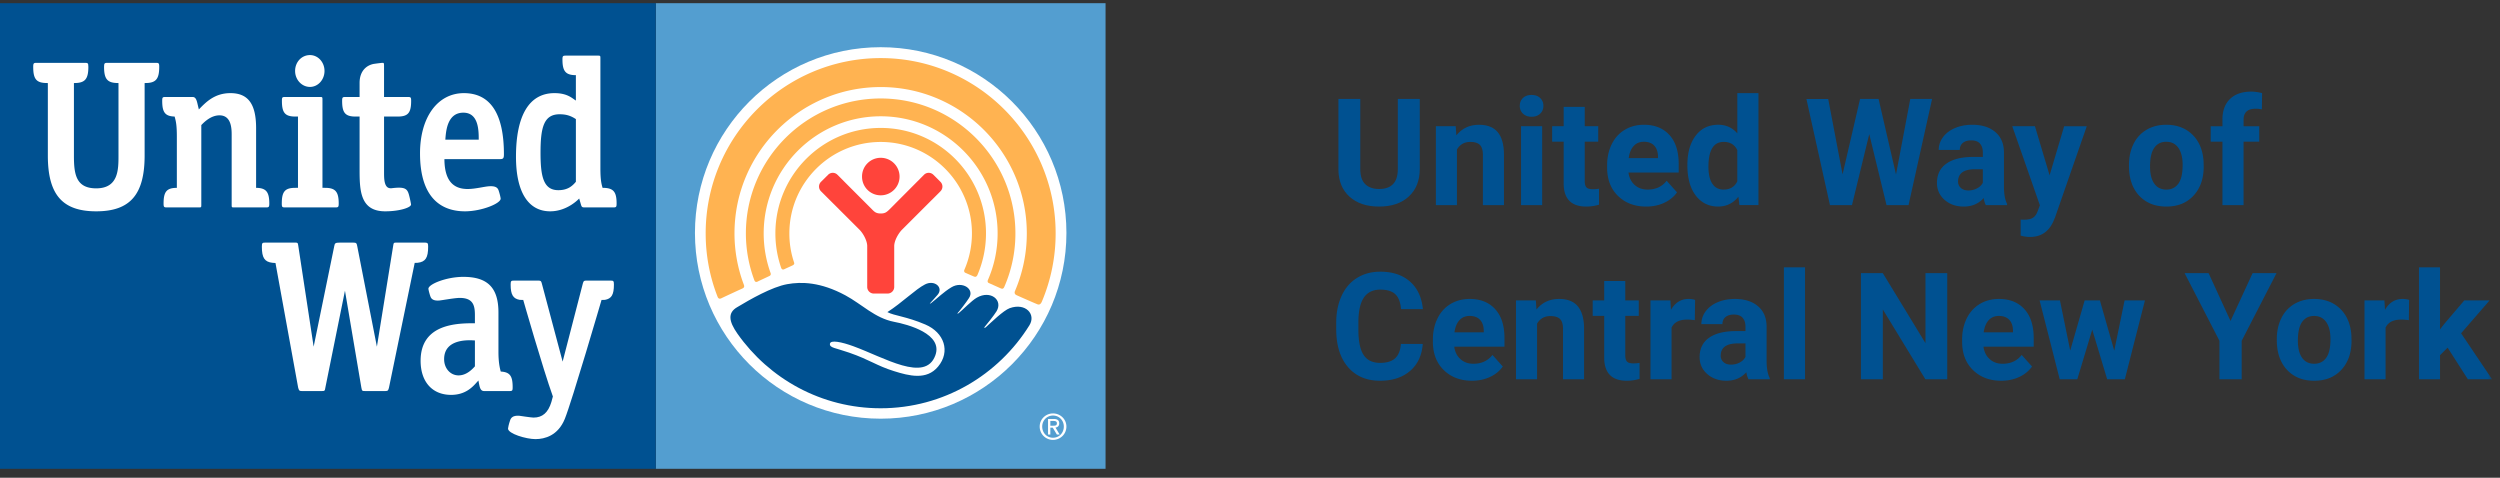
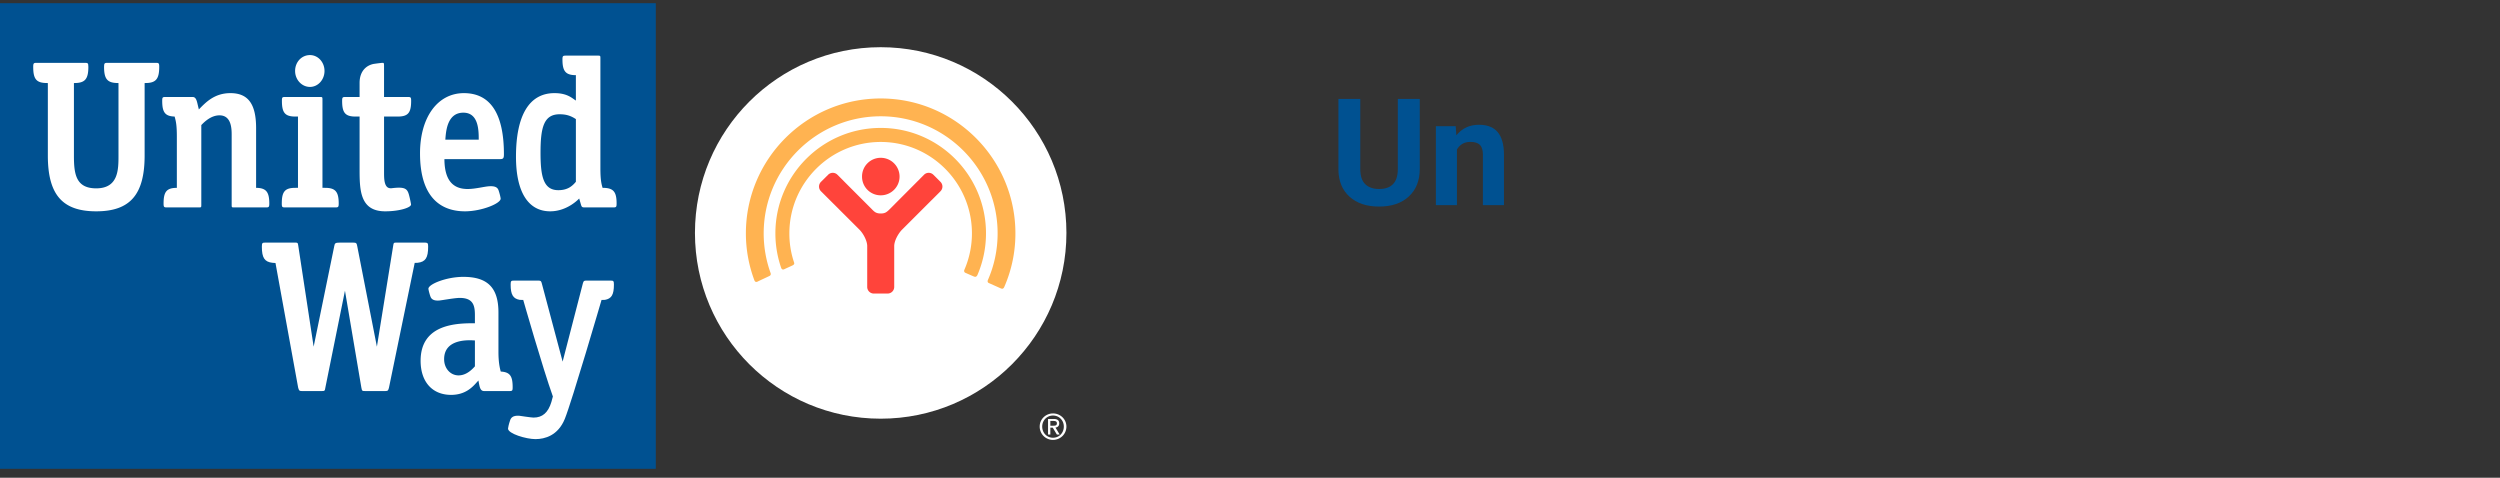
<svg xmlns="http://www.w3.org/2000/svg" xmlns:xlink="http://www.w3.org/1999/xlink" width="314" height="60" viewBox="0 0 314 60">
  <rect x="0" y="0" width="314" height="60" fill="#333333" stroke="none" />
  <defs>
    <path id="a" d="M0 58.62h313.005V.14H0z" />
  </defs>
  <g fill="none" fill-rule="evenodd">
-     <path fill="#539ED0" d="M82.367 58.88h56.49V.4h-56.49z" />
    <path fill="#005191" d="M0 58.88h82.367V.4H0z" />
    <g transform="translate(0 .26)">
      <path fill="#FFF" d="M133.943 28.997c0 12.88-10.453 23.33-23.329 23.33-12.894 0-23.328-10.45-23.328-23.33 0-12.885 10.434-23.328 23.328-23.328 12.876 0 23.329 10.443 23.329 23.328" />
      <path fill="#FFB351" d="M98.509 33.552c.236-.113.785-.356 1.028-.474.282-.144.243-.26.16-.489a11.267 11.267 0 0 1-.552-3.539c0-6.33 5.146-11.48 11.476-11.48 6.313 0 11.454 5.15 11.454 11.48 0 1.618-.34 3.173-.945 4.564-.055.099-.062.296.104.383.188.08.883.392 1.086.472.207.081.335.034.443-.184a13.212 13.212 0 0 0 1.078-5.235c0-7.31-5.926-13.242-13.22-13.242-7.311 0-13.232 5.933-13.232 13.242 0 1.5.25 2.93.706 4.276.066.203.175.336.414.226" />
      <path fill="#FFB351" d="M95.152 35.11c.268-.142 1.214-.568 1.462-.695.26-.107.2-.324.158-.423a14.654 14.654 0 0 1-.853-4.941c0-8.117 6.59-14.705 14.702-14.705 8.086 0 14.679 6.588 14.679 14.705 0 2.077-.428 4.05-1.214 5.841-.04.093-.11.316.14.41l1.475.66c.207.085.337.047.441-.195a16.69 16.69 0 0 0 1.393-6.716c0-9.338-7.584-16.943-16.914-16.943-9.347 0-16.938 7.605-16.938 16.943 0 2.054.374 4.026 1.052 5.856.04.112.126.335.417.202" />
-       <path fill="#FFB351" d="M90.577 37.215c.327-.165 2.318-1.084 2.66-1.236.362-.155.205-.426.155-.576a18.228 18.228 0 0 1-1.14-6.353c0-10.14 8.235-18.377 18.37-18.377 10.104 0 18.345 8.237 18.345 18.377 0 2.563-.533 4.998-1.477 7.222-.064.136-.13.404.207.55.314.145 2.251.997 2.518 1.101.26.127.462.098.637-.287a22.005 22.005 0 0 0 1.736-8.586c0-12.135-9.854-22.014-21.967-22.014-12.135 0-21.988 9.879-21.988 22.014 0 2.792.52 5.456 1.473 7.905.05.139.15.398.47.26" />
      <path fill="#FF443B" d="M110.625 24.272c1.291 0 2.36-1.05 2.36-2.35a2.362 2.362 0 0 0-2.36-2.362 2.341 2.341 0 0 0-2.353 2.362 2.34 2.34 0 0 0 2.353 2.35" />
      <path fill="#FF443B" d="M111.489 36.61a.83.83 0 0 0 .825-.831V30.61c.023-.654.487-1.495.942-1.983l4.866-4.862a.836.836 0 0 0 0-1.186l-.887-.886a.827.827 0 0 0-1.18 0l-4.388 4.4c-.302.285-.505.462-1.041.462-.552 0-.762-.177-1.046-.462l-4.395-4.4a.822.822 0 0 0-1.176 0l-.893.886a.84.84 0 0 0 0 1.186l4.872 4.862c.46.488.912 1.33.934 1.983v5.169c0 .459.372.832.832.832h1.735z" />
-       <path fill="#005191" d="M126.829 38.44c-.823.305-2.361 1.822-3.052 2.441l-.194.028c.247-.27 1.307-1.617 1.584-2.077.84-1.39-.743-2.7-2.48-1.705-.663.379-1.767 1.538-2.3 1.962l-.167.042c.238-.24 1.22-1.527 1.477-1.945.766-1.125-.828-2.195-2.2-1.363-.972.584-1.766 1.38-2.583 2.012l-.142.038c.218-.213.765-.86.972-1.084.811-.912-.35-1.961-1.574-1.321-1.176.598-2.865 2.286-4.715 3.471.858.463 2.368.534 4.76 1.555 2.4 1.024 3.176 3.409 1.607 5.291-1.446 1.745-3.65 1.158-5.546.565-2.201-.689-2.982-1.4-5.63-2.32-1.731-.604-2.44-.595-2.41-1.089.03-.567 1.527-.23 2.927.279 3.887 1.41 9.046 4.608 10.313 1.16 1.002-2.717-3.476-3.897-5.192-4.222-2.386-.46-4.03-2.207-6.098-3.321-3.125-1.685-5.529-1.728-7.311-1.406-1.919.342-4.654 1.908-6.309 2.904-1.151.68-1.064 1.721.057 3.316 3.988 5.664 10.554 9.367 17.991 9.367 7.885 0 14.807-4.188 18.68-10.423.863-1.39-.487-2.858-2.465-2.155" />
      <path fill="#FFF" d="M63.808 53.575c.005.631 2.263 1.318 3.445 1.318 1.177 0 2.833-.444 3.686-2.54.896-2.207 4.614-14.94 4.614-14.94l.419-.009c.834-.147 1.136-.644 1.136-1.922 0-.46-.065-.5-.435-.5H73.62c-.293.01-.32.055-.413.356l-2.54 9.82-2.616-9.82c-.082-.301-.122-.347-.411-.355h-3.067c-.37 0-.436.039-.436.499 0 1.28.314 1.78 1.153 1.922l.428.008s2.44 8.545 3.724 12.127l-.188.694c-.41 1.34-1.124 1.956-2.245 1.956-.272 0-1.773-.228-1.773-.228-.85-.068-1.079.287-1.172.595-.155.437-.257.932-.257 1.019M53.406 30.21h-3.64c-.319 0-.324.034-.375.356l-2.053 12.716-2.475-12.651c-.064-.342-.113-.42-.503-.42h-1.668c-.611 0-.638.093-.71.442l-2.588 12.629-1.938-12.716c-.05-.322-.058-.356-.37-.356h-3.747c-.387 0-.45.037-.45.514 0 1.4.344 1.91 1.332 2.023l.379.026 2.846 15.646c.1.363.135.438.474.438h2.468c.399 0 .412-.02.479-.438l2.46-12.167 2.061 12.178c.083.406.083.427.485.427h2.514c.333 0 .382-.075.47-.438l3.23-15.66.36-.012c.996-.113 1.328-.626 1.328-2.023 0-.443-.062-.491-.37-.514" />
      <path fill="#FFF" d="M59.649 45.752c-.34.373-1.056 1.137-2.055 1.137-1.023 0-1.812-.88-1.812-2.032 0-2.57 3.035-2.415 3.867-2.354v3.249zm3.244.654c-.148-.544-.288-1.23-.288-2.488v-4.925c0-3.102-1.346-4.479-4.41-4.479-2.13 0-4.386.917-4.386 1.496 0 .07.096.525.241.936.066.181.203.604 1.105.54.367-.028 1.929-.328 2.589-.328 1.733 0 1.905 1.01 1.905 2.199v.982c-2.158 0-6.82.023-6.82 4.713 0 2.644 1.465 4.284 3.832 4.284 1.793 0 2.689-.981 3.222-1.578l.206-.229.067.359c.11.572.215.968.653.968h3.142c.391 0 .439-.03.439-.482 0-1.405-.333-1.9-1.497-1.968zM40.836 23.333l-.335-.009V12.226c0-.273-.02-.304-.276-.304h-4.388c-.382 0-.428.03-.428.489 0 1.51.401 1.969 1.705 1.969h.313v8.944l-.333.009c-1.306 0-1.701.466-1.701 1.972 0 .451.059.488.435.488h6.277c.367 0 .437-.037.437-.488 0-1.493-.425-1.972-1.706-1.972M38.933 6.658c-1.054 0-1.868.879-1.868 1.994 0 1.097.833 2.005 1.868 2.005 1.014 0 1.825-.908 1.825-2.005s-.81-1.994-1.825-1.994M18.165 10.169h.081c1.334 0 1.753-.493 1.753-2.035 0-.456-.056-.502-.444-.502h-6.042c-.344 0-.392.057-.43.265l-.013.237c0 1.539.416 2.024 1.727 2.035h.085v9.108c0 1.747 0 4.12-2.8 4.12-2.588 0-2.797-1.864-2.797-4.12v-9.108h.09c1.3-.01 1.723-.496 1.723-2.035l-.02-.288c-.037-.163-.09-.214-.424-.214H4.621c-.385 0-.449.046-.449.502 0 1.56.4 2.035 1.757 2.035h.08v9.108c0 4.905 1.818 7.005 6.074 7.005 4.257 0 6.082-2.1 6.082-7.005v-9.108zM32.167 23.333v-7.494c0-3.039-.997-4.402-3.232-4.402-1.999 0-3.103 1.165-3.96 2.049l-.138-.577c-.135-.61-.25-.987-.643-.987h-3.389c-.378 0-.431.03-.431.489 0 1.427.358 1.936 1.558 1.966.17.602.28 1.09.28 2.522v6.434c-1.278.008-1.667.477-1.667 1.972 0 .451.065.488.44.488h4.036c.247 0 .263-.037.263-.298V15.45c.37-.384 1.209-1.223 2.284-1.223 1.53 0 1.53 1.747 1.53 2.497v8.77c0 .262.01.3.27.3h4.02c.369 0 .436-.038.436-.49 0-1.475-.413-1.956-1.657-1.971M48.379 26.282c1.789 0 3.247-.467 3.247-.856 0-.066-.106-.594-.169-.854-.251-1.044-.35-1.428-2.25-1.192-.239.029-.454-.025-.605-.175-.365-.372-.365-1.19-.365-1.848V14.38h1.703c1.31 0 1.7-.46 1.7-1.97 0-.457-.056-.488-.434-.488h-2.97V8.028c0-.373-.032-.392-.174-.395-.135 0-.762.082-1.08.127-.878.148-1.818.829-1.818 2.399v1.763h-1.757c-.372 0-.435.03-.435.489 0 1.51.402 1.969 1.698 1.969h.494v6.5c0 2.653 0 5.402 3.215 5.402M55.933 17.28l.018-.24c.084-.947.278-3.148 2.245-3.148 1.923 0 1.932 2.243 1.932 3.387h-4.195zm7.359 1.828c0-5.086-1.698-7.67-5.027-7.67-3.304 0-5.51 3.032-5.51 7.56 0 6.01 3.064 7.284 5.643 7.284 2.075 0 4.484-.977 4.484-1.59 0-.094-.1-.564-.241-.984-.094-.304-.277-.618-1.151-.576-.676.034-1.761.347-2.763.347-1.92 0-2.895-1.2-2.908-3.753h6.975c.412 0 .498-.105.498-.618zM70.126 23.626c-1.867 0-2.236-1.713-2.236-4.685 0-3.147.386-4.849 2.397-4.849.796 0 1.382.17 2.044.608v7.87c-.394.467-.961 1.056-2.205 1.056m5.56-.293c-.17-.544-.276-1.115-.276-2.478V7.023c0-.259-.021-.296-.275-.296H71.09c-.376 0-.446.037-.446.479 0 1.461.392 1.95 1.605 1.974h.081v3.194l-.249-.172c-.465-.328-1.093-.764-2.441-.764-3.153 0-4.832 2.761-4.832 7.991 0 4.415 1.526 6.853 4.297 6.853 2.197 0 3.641-1.61 3.641-1.61l.175.6c.13.468.154.521.529.521h3.561c.369 0 .435-.036.435-.488 0-1.484-.393-1.972-1.76-1.972M131.923 53.21h.32c.36 0 .502-.047.502-.31 0-.197-.123-.287-.427-.287h-.395v.598zm0 1.104h-.29v-1.95h.73c.45 0 .677.181.677.553 0 .347-.226.496-.47.528l.522.87h-.351l-.517-.862h-.301v.861zm1.692-.999c0-.778-.594-1.383-1.357-1.383-.759 0-1.356.605-1.356 1.383 0 .808.597 1.405 1.356 1.405.763 0 1.357-.597 1.357-1.405zm-3.03 0c0-.93.765-1.648 1.673-1.648.914 0 1.682.719 1.682 1.648 0 .954-.768 1.677-1.682 1.677a1.667 1.667 0 0 1-1.673-1.677z" />
      <path fill="#005191" d="M178.323 12.17v8.78c0 1.46-.457 2.614-1.369 3.462-.912.848-2.16 1.272-3.74 1.272-1.557 0-2.792-.412-3.708-1.236-.916-.823-1.383-1.956-1.401-3.396V12.17h2.747v8.799c0 .873.209 1.51.627 1.909.418.4.997.6 1.735.6 1.544 0 2.329-.812 2.353-2.436V12.17h2.756zM182.837 15.595l.082 1.144c.708-.885 1.657-1.327 2.848-1.327 1.05 0 1.83.308 2.344.924.512.617.775 1.539.787 2.765v6.4h-2.646v-6.336c0-.561-.122-.969-.366-1.222s-.65-.38-1.218-.38c-.745 0-1.303.317-1.676.952v6.986h-2.645v-9.906h2.49z" />
      <mask id="b" fill="#fff">
        <use xlink:href="#a" />
      </mask>
-       <path fill="#005191" d="M191.04 25.501h2.656v-9.906h-2.655V25.5zm-.155-12.47c0-.397.133-.723.398-.98.266-.256.627-.384 1.085-.384.452 0 .812.128 1.08.385.269.256.403.582.403.979 0 .403-.136.733-.407.989-.272.256-.63.384-1.076.384-.446 0-.804-.128-1.076-.384-.271-.256-.407-.586-.407-.989zM199.042 13.16v2.434h1.695v1.942h-1.695v4.944c0 .366.07.629.211.787.14.16.41.238.806.238.293 0 .552-.021.778-.064v2.005a5.446 5.446 0 0 1-1.602.238c-1.856 0-2.802-.936-2.838-2.81v-5.338h-1.447v-1.942h1.447V13.16h2.645zM206.468 17.545c-.525 0-.95.178-1.277.533-.327.356-.536.865-.627 1.527h3.68v-.211c-.012-.59-.171-1.045-.476-1.366-.305-.322-.739-.483-1.3-.483m.302 8.14c-1.453 0-2.635-.446-3.548-1.337-.913-.891-1.368-2.079-1.368-3.562v-.256c0-.995.191-1.885.576-2.67.385-.783.93-1.388 1.635-1.812.704-.424 1.509-.637 2.412-.637 1.355 0 2.422.428 3.2 1.282.778.855 1.168 2.066 1.168 3.635v1.08h-6.31c.087.648.345 1.167.775 1.557.43.39.975.586 1.634.586 1.02 0 1.816-.37 2.39-1.108l1.3 1.456c-.397.562-.934 1-1.612 1.314-.677.314-1.428.471-2.252.471M214.58 20.672c0 .93.161 1.641.485 2.136.324.496.794.743 1.41.743.818 0 1.395-.345 1.73-1.036v-3.916c-.329-.69-.9-1.036-1.711-1.036-1.276 0-1.914 1.036-1.914 3.109m-2.646-.197c0-1.544.346-2.775 1.04-3.69.692-.915 1.64-1.374 2.842-1.374.965 0 1.761.36 2.39 1.081v-5.054h2.655V25.5h-2.39l-.128-1.052c-.66.823-1.508 1.235-2.545 1.235-1.166 0-2.101-.459-2.807-1.377-.705-.92-1.057-2.196-1.057-3.832M238.138 21.656l1.794-9.486h2.738l-2.958 13.331h-2.764l-2.17-8.918-2.17 8.918h-2.766l-2.957-13.33h2.738l1.803 9.466 2.198-9.467h2.325zM247.23 23.661c.39 0 .75-.087 1.08-.26a1.72 1.72 0 0 0 .733-.701v-1.703h-.99c-1.324 0-2.029.458-2.114 1.373l-.01.156c0 .33.116.601.348.814.232.214.55.321.953.321zm2.188 1.84a2.945 2.945 0 0 1-.266-.888c-.64.715-1.474 1.071-2.499 1.071-.97 0-1.775-.28-2.413-.842-.638-.561-.957-1.27-.957-2.124 0-1.05.39-1.856 1.168-2.417.778-.562 1.903-.846 3.374-.852h1.218v-.567c0-.458-.118-.824-.353-1.099s-.606-.412-1.113-.412c-.445 0-.795.107-1.048.32-.253.214-.38.507-.38.88h-2.646c0-.574.177-1.105.531-1.594.354-.488.855-.87 1.502-1.149.647-.277 1.373-.417 2.179-.417 1.22 0 2.19.307 2.907.92.717.614 1.076 1.476 1.076 2.587v4.294c.006.94.137 1.652.393 2.134v.155h-2.673zM257.43 21.756l1.83-6.161h2.839l-3.983 11.445-.22.522c-.591 1.293-1.568 1.94-2.93 1.94-.384 0-.775-.058-1.172-.173v-2.006l.404.01c.5 0 .874-.077 1.121-.23.247-.152.44-.405.581-.76l.311-.814-3.47-9.934h2.848l1.84 6.161zM270.046 20.644c0 .942.177 1.662.531 2.16.354.498.86.747 1.52.747.64 0 1.141-.246 1.501-.738.36-.492.541-1.28.541-2.361 0-.923-.18-1.639-.54-2.146-.36-.507-.867-.761-1.52-.761-.647 0-1.148.252-1.502.756-.354.505-.531 1.286-.531 2.343zm-2.646-.188c0-.982.189-1.858.567-2.628a4.16 4.16 0 0 1 1.635-1.785c.711-.421 1.537-.632 2.477-.632 1.336 0 2.428.41 3.273 1.228.845.817 1.316 1.928 1.415 3.332l.018.678c0 1.52-.424 2.739-1.273 3.658-.849.918-1.987 1.377-3.415 1.377s-2.568-.457-3.42-1.373c-.851-.916-1.277-2.16-1.277-3.735v-.12zM279.138 25.501v-7.965h-1.474v-1.941h1.474v-.843c0-1.11.319-1.973.956-2.586.638-.614 1.53-.92 2.679-.92.366 0 .814.06 1.345.183l-.027 2.05a3.37 3.37 0 0 0-.806-.082c-.995 0-1.492.467-1.492 1.401v.797h1.969v1.94h-1.97v7.966h-2.654zM178.698 42.937c-.104 1.435-.633 2.564-1.588 3.388-.955.824-2.214 1.236-3.777 1.236-1.709 0-3.053-.575-4.033-1.726-.98-1.15-1.47-2.73-1.47-4.738v-.815c0-1.282.226-2.411.678-3.388.451-.977 1.097-1.726 1.936-2.248.84-.522 1.815-.782 2.926-.782 1.538 0 2.777.412 3.717 1.235.94.825 1.483 1.981 1.63 3.47h-2.747c-.067-.86-.307-1.484-.719-1.872-.412-.387-1.039-.581-1.881-.581-.916 0-1.601.328-2.056.984-.454.657-.688 1.674-.7 3.054v1.007c0 1.44.218 2.493.654 3.159.437.665 1.125.997 2.065.997.848 0 1.482-.193 1.9-.581.418-.387.658-.987.719-1.799h2.746zM184.586 39.421c-.525 0-.951.178-1.278.534-.326.355-.535.864-.627 1.526h3.68v-.211c-.011-.589-.17-1.044-.475-1.366-.306-.322-.739-.483-1.3-.483m.302 8.14c-1.453 0-2.636-.446-3.548-1.337-.913-.891-1.369-2.079-1.369-3.562v-.256c0-.995.192-1.885.577-2.67.384-.783.929-1.387 1.634-1.812.705-.424 1.51-.636 2.413-.636 1.355 0 2.421.427 3.2 1.282.778.854 1.167 2.066 1.167 3.635v1.08h-6.309c.086.647.344 1.166.774 1.556.43.391.975.587 1.635.587 1.019 0 1.816-.37 2.39-1.108l1.3 1.455c-.398.562-.935 1-1.612 1.314-.677.314-1.428.472-2.252.472M192.9 37.471l.081 1.144c.708-.884 1.658-1.327 2.848-1.327 1.05 0 1.83.308 2.344.925.513.616.775 1.538.787 2.764v6.4h-2.646v-6.335c0-.562-.122-.97-.366-1.223-.244-.253-.65-.38-1.218-.38-.745 0-1.303.318-1.675.953v6.986h-2.646V37.47h2.49zM204.133 35.035v2.436h1.694v1.941h-1.694v4.944c0 .367.07.629.21.788.141.158.41.237.807.237.292 0 .552-.02.778-.063v2.005a5.446 5.446 0 0 1-1.603.238c-1.855 0-2.801-.937-2.838-2.811v-5.338h-1.446v-1.941h1.446v-2.436h2.646zM212.868 39.952a7.153 7.153 0 0 0-.952-.073c-1.001 0-1.657.339-1.969 1.016v6.483h-2.646V37.47h2.5l.073 1.181c.531-.91 1.266-1.364 2.206-1.364.294 0 .568.04.825.119l-.037 2.545zM217.418 45.537c.39 0 .751-.087 1.08-.26a1.72 1.72 0 0 0 .733-.701v-1.703h-.989c-1.324 0-2.03.458-2.114 1.373l-.01.156c0 .33.116.601.348.815.232.213.55.32.952.32zm2.189 1.84a2.945 2.945 0 0 1-.266-.887c-.64.714-1.474 1.07-2.5 1.07-.97 0-1.774-.28-2.412-.842-.638-.561-.957-1.27-.957-2.124 0-1.05.39-1.855 1.167-2.417.779-.561 1.904-.845 3.374-.852h1.218v-.567c0-.458-.117-.824-.352-1.099-.236-.274-.606-.412-1.113-.412-.445 0-.795.107-1.048.32-.253.214-.38.507-.38.88h-2.646c0-.574.177-1.105.53-1.594.355-.488.856-.87 1.502-1.149.648-.277 1.374-.416 2.18-.416 1.22 0 2.19.307 2.907.92.717.613 1.075 1.476 1.075 2.587v4.294c.006.94.138 1.651.394 2.133v.156h-2.673zM224.057 47.378h2.655V33.314h-2.655zM244.574 47.378h-2.746l-5.347-8.772v8.772h-2.747V34.047h2.747l5.356 8.79v-8.79h2.737zM251.057 39.421c-.525 0-.951.178-1.278.534-.326.355-.535.864-.627 1.526h3.68v-.211c-.011-.589-.17-1.044-.475-1.366-.305-.322-.739-.483-1.3-.483m.302 8.14c-1.453 0-2.636-.446-3.548-1.337-.913-.891-1.369-2.079-1.369-3.562v-.256c0-.995.192-1.885.577-2.67.384-.783.93-1.387 1.635-1.812.704-.424 1.509-.636 2.412-.636 1.355 0 2.422.427 3.2 1.282.778.854 1.167 2.066 1.167 3.635v1.08h-6.308c.085.647.343 1.166.774 1.556.43.391.975.587 1.634.587 1.02 0 1.816-.37 2.39-1.108l1.3 1.455c-.397.562-.935 1-1.612 1.314-.677.314-1.428.472-2.252.472M265.55 43.78l1.3-6.309h2.555l-2.527 9.907h-2.216l-1.877-6.236-1.877 6.236h-2.206l-2.528-9.907h2.555l1.291 6.3 1.813-6.3h1.914zM280.154 40.053l2.774-6.007h3.003l-4.376 8.497v4.835h-2.793v-4.835l-4.376-8.497h3.012zM288.613 42.52c0 .942.177 1.662.532 2.16.354.498.86.747 1.52.747.64 0 1.14-.246 1.5-.738.361-.492.541-1.28.541-2.361 0-.923-.18-1.638-.54-2.146-.36-.507-.867-.76-1.52-.76-.647 0-1.147.251-1.501.756-.355.504-.532 1.285-.532 2.343zm-2.646-.187c0-.983.19-1.859.568-2.628a4.16 4.16 0 0 1 1.635-1.786c.71-.42 1.536-.631 2.476-.631 1.337 0 2.428.409 3.274 1.227.845.818 1.316 1.929 1.414 3.332l.018.678c0 1.52-.424 2.74-1.273 3.658-.848.918-1.986 1.378-3.414 1.378-1.429 0-2.569-.458-3.42-1.374-.852-.915-1.278-2.16-1.278-3.735v-.12zM302.549 39.952a7.153 7.153 0 0 0-.952-.073c-1.001 0-1.657.339-1.969 1.016v6.483h-2.646V37.47h2.5l.073 1.181c.531-.91 1.266-1.364 2.206-1.364.294 0 .568.04.825.119l-.037 2.545zM307.42 43.404l-.953.952v3.021h-2.645V33.314h2.645v7.792l.513-.66 2.536-2.975h3.178l-3.58 4.13 3.89 5.776h-3.039z" mask="url(#b)" />
    </g>
  </g>
</svg>